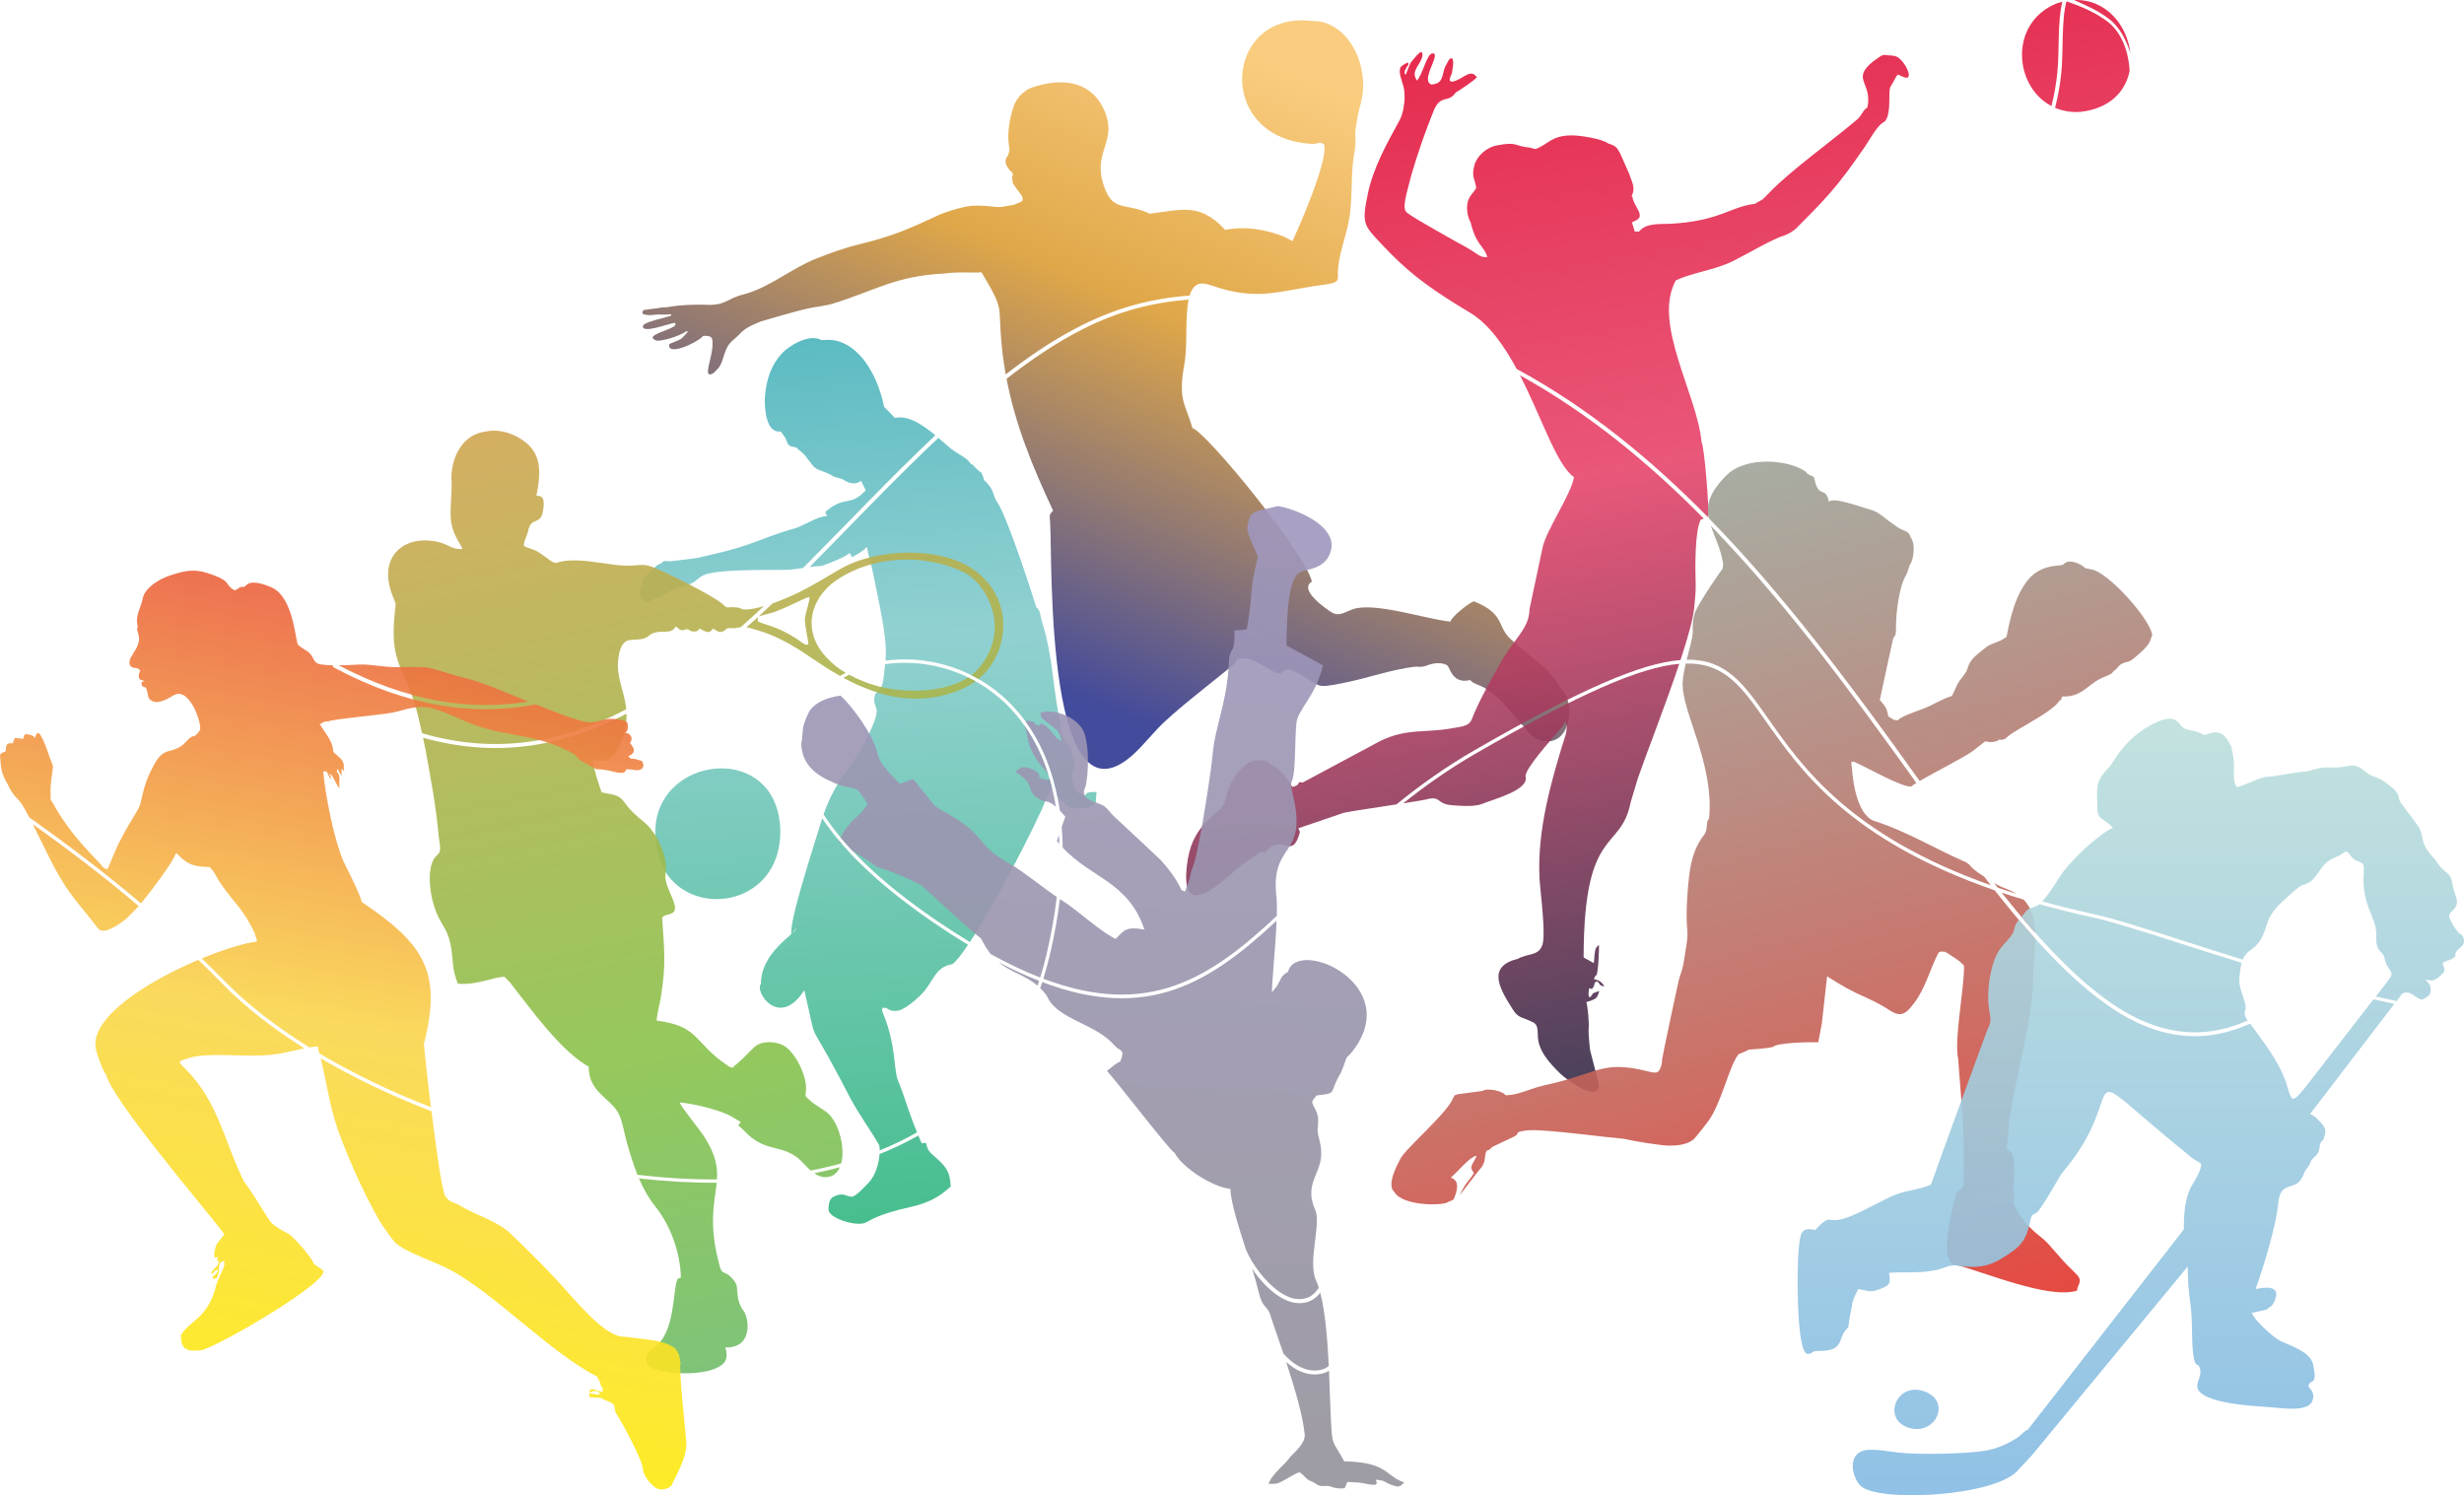
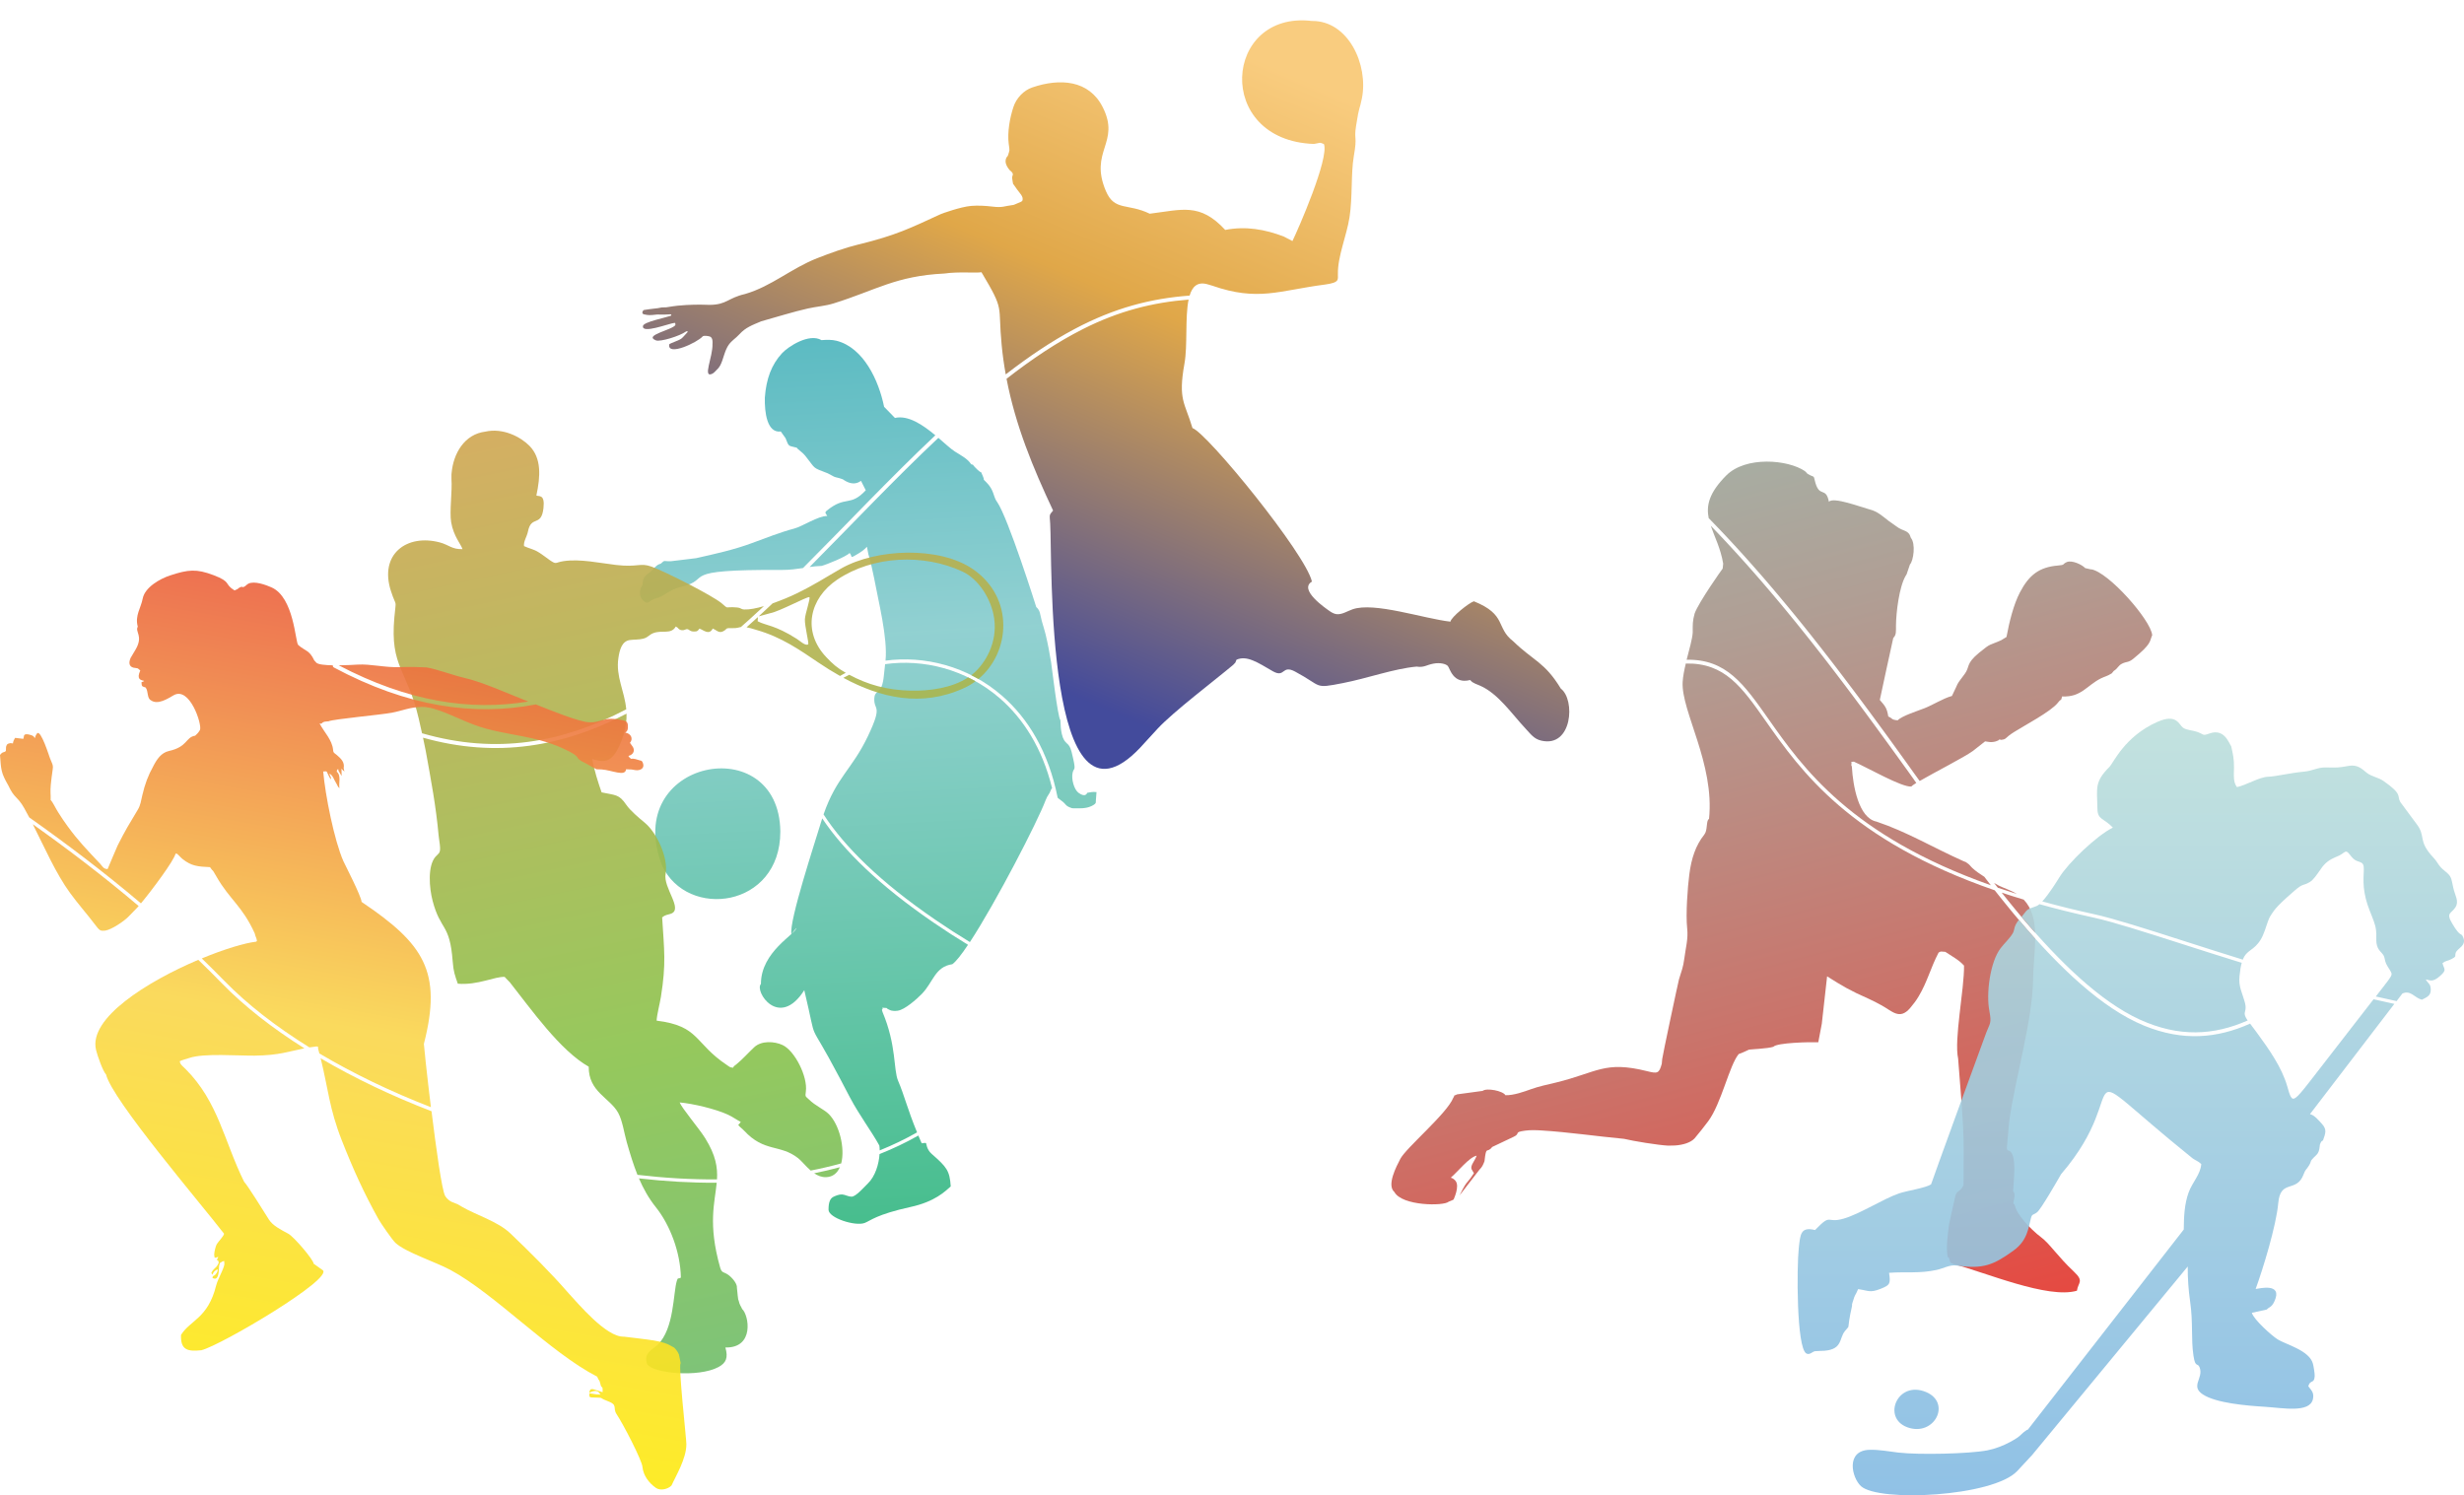
<svg xmlns="http://www.w3.org/2000/svg" id="_レイヤー_2" data-name="レイヤー 2" viewBox="0 0 771.44 468.19">
  <defs>
    <style>
      .cls-1 {
        fill: url(#GradientFill_7);
      }

      .cls-1, .cls-2, .cls-3, .cls-4, .cls-5, .cls-6, .cls-7, .cls-8 {
        fill-rule: evenodd;
        opacity: .9;
      }

      .cls-2 {
        fill: url(#GradientFill_4);
      }

      .cls-3 {
        fill: url(#GradientFill_8);
      }

      .cls-4 {
        fill: url(#GradientFill_6);
      }

      .cls-5 {
        fill: url(#GradientFill_5);
      }

      .cls-6 {
        fill: url(#GradientFill_2);
      }

      .cls-7 {
        fill: url(#GradientFill_1);
      }

      .cls-8 {
        fill: url(#GradientFill_3);
      }
    </style>
    <linearGradient id="GradientFill_1" data-name="GradientFill 1" x1="324.46" y1="212.89" x2="404.8" y2="23.62" gradientUnits="userSpaceOnUse">
      <stop offset="0" stop-color="#2f3791" />
      <stop offset=".59" stop-color="#dd9e35" />
      <stop offset="1" stop-color="#f9c771" />
    </linearGradient>
    <linearGradient id="GradientFill_2" data-name="GradientFill 2" x1="491.33" y1="-11.64" x2="555.69" y2="353.33" gradientUnits="userSpaceOnUse">
      <stop offset="0" stop-color="#e30e34" />
      <stop offset=".43" stop-color="#e7456b" />
      <stop offset="1" stop-color="#202a46" />
    </linearGradient>
    <linearGradient id="GradientFill_3" data-name="GradientFill 3" x1="286.05" y1="488.38" x2="259.87" y2="-11.16" gradientUnits="userSpaceOnUse">
      <stop offset="0" stop-color="#04ab56" />
      <stop offset=".58" stop-color="#86cccd" />
      <stop offset="1" stop-color="#0096a7" />
    </linearGradient>
    <linearGradient id="GradientFill_4" data-name="GradientFill 4" x1="188.43" y1="66.9" x2="275.65" y2="477.26" gradientUnits="userSpaceOnUse">
      <stop offset="0" stop-color="#e59e53" />
      <stop offset=".62" stop-color="#8ac34b" />
      <stop offset="1" stop-color="#62ba7b" />
    </linearGradient>
    <linearGradient id="GradientFill_5" data-name="GradientFill 5" x1="83.41" y1="481.01" x2="140.67" y2="156.27" gradientUnits="userSpaceOnUse">
      <stop offset="0" stop-color="#fff000" />
      <stop offset=".49" stop-color="#fad64c" />
      <stop offset="1" stop-color="#e8433a" />
    </linearGradient>
    <linearGradient id="GradientFill_6" data-name="GradientFill 6" x1="516.75" y1="143.33" x2="593.86" y2="431.1" gradientUnits="userSpaceOnUse">
      <stop offset="0" stop-color="#9da79b" />
      <stop offset=".2" stop-color="#a89489" />
      <stop offset=".61" stop-color="#c5645a" />
      <stop offset="1" stop-color="#e63128" />
    </linearGradient>
    <linearGradient id="GradientFill_7" data-name="GradientFill 7" x1="360.16" y1="63.78" x2="334.46" y2="554.16" gradientUnits="userSpaceOnUse">
      <stop offset="0" stop-color="#a499c9" />
      <stop offset="1" stop-color="#90908f" />
    </linearGradient>
    <linearGradient id="GradientFill_8" data-name="GradientFill 8" x1="667.12" y1="487.72" x2="667.12" y2="205.96" gradientUnits="userSpaceOnUse">
      <stop offset="0" stop-color="#80b8e4" />
      <stop offset="1" stop-color="#c1e2db" />
    </linearGradient>
  </defs>
  <g id="_選手" data-name="選手">
    <g>
      <path class="cls-7" d="M268.8,76.54c-4.33,1.06-8.79,2.68-12.91,4.29-8.14,3.17-14.32,8.82-22.63,11.23-5.46,1.25-5.62,3.33-11.07,3.4-3.51-.11-5.96-.13-10.08.26-1.09.1-2.05.29-3.48.5-.38.06-1-.01-1.38.03-.45.05-.83.19-1.26.24-2.01.23-3.71.45-4.31.56-.41.08-.63.7-.55.99.11.38.68.44,1.4.56.77.13,2.24.03,3.18-.12,1.5.05,3.27.02,3.96-.06.89-.1.37.45.35.46-1.68.59-8.43,1.92-8.7,3.14-.59,2.68,8.16-.75,9.79-.91.56-.06.2.26.36.64-.86,1.55-10.19,3.23-6.09,4.83,1.33.51,7.43-1.34,9.39-2.78.32-.24.43.12.65.02-.52.49-1.52,1.8-2.12,2.22-1,.7-3.36,1.34-3.77,1.78-.67,3.89,8.84-.61,10.45-2.48.32-.37,2-.14,2.43.1.89.49.66,2.22.66,2.22.16,4.05-3.23,10.89-.05,9.35.58-.28,1-.87,1.46-1.3,1.55-1.32,1.88-4,2.86-6.28.26-.6.53-1.08.82-1.49.97-1.36,2.12-1.94,3.36-3.3,1.91-2.1,3.93-2.82,6.79-4.03,4.53-1.27,10.3-3.06,14.66-4.03,2.64-.59,5.43-.77,7.98-1.57,13.38-4.16,19.5-8.63,34.76-9.37,4.37-.64,9.57-.1,11.58-.4,7.4,12.4,5.05,9.8,6.32,22.83.3,3.13.73,6.17,1.27,9.16,7.13-5.52,14.32-10.38,21.56-14.22,12.48-6.62,23.89-9.56,36.01-10.46.85-2.82,2.45-4.41,5.53-3.56l1.51.44c14.41,5.03,20.98,1.53,35.15-.31,5.05-.65,4.14-1.67,4.24-3.34-.11-5.47,2.71-11.89,3.63-17.74.98-6.27.42-13.82,1.34-19.11,1.18-6.74-.01-4.85.71-9.51,1.06-6.83,1.04-4.62,1.83-8.63,2.09-10.54-4.26-24.38-15.69-24.23-27.67-3.29-30.7,37.36.64,38.51,1.97-.26,1.58-.65,3.16.02,1.71,4.43-8.17,26.95-9.86,30.38l-2.65-1.38c-5.91-2.31-12.1-3.35-18.39-2.1-7.95-8.61-13.55-6.32-23.64-5.08-6.89-3.36-11-.73-13.71-7.06-5.39-12.56,4.65-15.11-1-26.28-4.3-8.56-13.45-9.14-22.09-6.19-2.68.92-4.98,3.35-5.88,6.13-1.12,3.35-1.92,7.92-1.48,11.4.33,2.61.38,1.75-.26,3.87-.01.05-1.94,1.52.59,4.5,1.76,1.39.57,1.53.77,2.61.46,2.59-.08.95,1.13,2.85,1.04,1.64,2.68,2.82,2,4.2-.16.09-.34.22-.48.29l-2.16.91c-3.09.39-3.38.93-6.6.55-2.32-.27-4.53-.41-6.77-.22-3.31.29-9.08,2.38-9.47,2.56-9.63,4.42-13.85,6.59-25.73,9.51h0ZM315.13,118.61c7.9-6.16,15.87-11.5,23.86-15.54,11.39-5.76,22.02-8.39,33.14-9.26-1.15,5.54-.28,14.38-1.29,19.99-2.07,11.52.14,12.23,2.5,20.23,4.67,1.6,35.53,39.5,37.4,48.08-4.25,2.5,4.23,8.33,5.68,9.32.48.33,1.29.8,2.08.88,1.69.16,3.36-.98,4.95-1.52,6.75-2.4,22.26,2.91,30.65,3.86.27-1.48,5.7-5.81,7.34-6.38,10.45,4.21,6.77,8.27,12.31,12.51,6.47,6.28,9.84,6.47,14.92,14.84,4.59,3.43,3.62,18.57-6.14,16.28-2.26-.53-3.22-1.96-4.9-3.76-4.35-4.64-8.6-11.01-14.3-13.47l-1.43-.59c-1.17-.64-.75-.28-1.62-1.16-5.39,1.39-6.32-3.68-7-4.4-.61-.64-2.34-1.11-4.43-.74-2.24.39-2.97,1.31-5.35.94-7.25.68-15.23,3.64-23.1,5.17-9.24,1.81-6.22,1.05-14.93-3.61-4.21-2.25-3.05,2.07-6.93-.08-4.82-2.8-8.2-5.08-11.42-3.63-.59,1.36,0,.48-1.02,1.6-5.85,4.92-18.65,14.6-23.64,19.95-1.86,1.99-3.69,4-5.52,6.02-29.96,31.59-27.44-59.74-28.15-70.24-.19-2.89-.38-2.51.91-4.04-6.37-13.55-11.76-26.66-14.57-41.24Z" />
-       <path class="cls-6" d="M396.04,267.09c-1.14,0,.36.3,0,0h0ZM438.17,37.68c-4.05,7.38-8.24,14.92-9.91,22.92-1.97,9.45-1.28,9.86,3.96,15.5,8.05,8.65,13.83,12.98,23.62,19.14,1.69,1.06,2.84,1.72,4.47,2.71,5.89,3.58,10.56,10.21,14.52,17.57,22.22,12.04,41.85,28.05,59.84,46.36l.14-.06c.4-1.94-1.18-22.06-2.07-23.35-1.33-14.98-15.54-37.33-8.05-50.7,5.53-2.53,12.05-3.16,17.94-6.05,3.66-1.8,12.77-7.12,15.79-7.89,1.93-.74,3.04-1.43,4.24-2.63,3.36-3.36,6.79-6.78,9.92-10.35,4.56-5.21,7.17-8.98,11.24-14.84,1.51-2.18,3.64-6.24,5.64-7.6,2.27-.83,2.01-6.27,2.08-8.37.07-2.4,0-2.41,1.07-4.1.53-.82,1-2.21,1.65-2.58l1.54.7c3.24,1.48,1.64-3.03-.76-5.42-1.12-1.12-1.99-1.24-3.91-1.32-2.16-.53-2.7.7-4.47,1.75-7.43,5.83-.29,6.61-2.02,14.61-1.31.58-1.6,2.34-3.14,3.68-8.05,6.88-20.8,15.93-27.5,22.92-3.15,3.29-1.85,1.78-4.58,3.55-7.65.84-10.99,5.46-26.66,6.25-2.95.15-7.35-.38-9.59,2.41l-1.34.04-.89-2.86c1.16-.84,3.63-.88,1.79-4.19-2.49-4.48-1.06-3.22-1.9-4.17,1.43-2.51-.06-4.52-.74-6.86l-2.83-6.39c-1.12-2.01-1.33-2.36-3.76-3.14-1.75-1.42-8.86-2.59-11.69-2.53-6.18.13-7.01,2.75-11.06,4.29l-1.94-.48c-4.78-.41-3.58-1.97-10.28-.65-2.93.57-6.05,3.12-6.88,6.06-1.06,3.78.14,4.37.53,7.25-.88,1.64-2.28,2.48-2.71,4.61-.46,2.27.11,4.62.97,6.21,1.79,7.35,4.02,7,5.23,10.8-2.4.21-2.75-.84-6.47-2.98-1.86-1.07-3.93-2.1-6.11-3.39-1.95-1.16-12.37-6.9-12.91-7.84-.07-.12-.14-.22-.2-.35-.9-2.01,1.11-7.67,1.87-11.05,1.97-6.77,4.33-13.57,6.97-20.1,2.21-5.46,4.6-2.31,6.92-5.78.96-.53,6-3.88,6.65-4.8-2.09-3.02-4.51.91-7.76,1.38-1.43-.09-.44-1.56-.04-2.77.09-.94,1.03-5.07-.44-4.49-.59.23-.72.84-1.22,1.73-.62,1.11-.75,1.41-1.05,2.71-.55,2.49-1.15,3.52-3.78,3.72-2.86-1.23,1.1-6.87,1.13-9.03,0-.74-.42-.81-.96-.68-1.58.4-3.15,7.2-4.67,8.45-2.13-3.18,1.3-4.82,1.74-7.8.12-.84-.25-1.48-1.03-.78-.85.76-2.03,2.24-2.61,2.94-.22.26-1.17,2.8-1.18,2.77-.06-.18-.23,1.22-.52.95-.81-.75.46-2.22.93-3.05.18-.32-.02-.54-.1-.59-.29-.16-1.99.95-2.25,1.3-.98,1.31.39,4.49.79,6,.53,1.98.49,4.74,0,7.18-.27,1.36-.68,2.61-1.21,3.57h0ZM475.87,117.5c21.3,11.79,40.19,27.26,57.55,44.87l-.95.37c-1.89,3.73-1.74,15.22-1.58,19.97.08,2.61-.22,4.77-.41,7.2-.3,3.62-2.03,9.76-4.35,16.77-12.36.95-31.3,9.11-64.57,28.29-9.03,5.21-17.05,10.96-24.35,16.9-7.01,1.09-15.3,2.31-16.42,2.61l-14.29,4.86c.59,1.53.41.7.39,1.58-2.3,7.72-4.63,1.43-9.04,4.3-.79.51-1.28,1.26-1.8,1.86-.08-.07-.27-.18-.62-.33l-.47-.18-5.32,3.68c-3.21,1.66-19.77,20.5-18.17,2.05.76-8.72,3.59-13.35,10.27-18.63,3.33-2.64.84-7.75,8.28-14.25,2.1-1.83,6.35-1.9,8.12.21,2.91,1.02,4.79,4.45,6.53,6.78.81-.23,1.25-.44,1.58-.63,0-.01,0-.02,0-.03.75-.91-.09-.9,1.63-.74l24.25-12.99c8.45-4.09,13.93-2.42,22.48-3.99,2.4-.51,5.3-.38,6.24-2.94,1.76-4.82,6.98-14.23,9.65-18.74,3.82-6.47,8.35-9.9,8.35-15.54l4.1-19.31c1.02-5.3,9.12-16.95,9.83-22.12-5.37-3.63-10.07-18.59-16.9-31.88h0ZM439.29,251.55c4.29-.67,7.68-1.24,7.93-1.42,4.07-.76,2.47,1.67,7.62,2.02,2.98.2,6.97.55,9.52-.55,2.88-1.24,14.64-4.22,13.25-8.55.04-2.58,7.91-11.28,9.96-13.68,1-1.29,1.82-1.8,2.45-3.43.87,1.16.42,2.14.29,3.67-4.53,14.35-9.12,30.3-8.31,45.45.23,4.31,2.28,18.85.65,21.36-1.33,2.91-4.43,2.09-7.38,3.78-9.56,2.33-6.14,8.84-1.77,15.67.93,1.45,1.64,2.38,3.72,3.04,3.39,1.49,4.22,1.1,4.24,5.21.02,4.82,3.57,8.61,6.94,11.96,2.54,2.52,13.05,9.74,12.06,2.95-.04-.24-2.55-10-2.61-10.14-.1-.28-.59-5.76-.5-6.4.28-2.02-.24-7.19-.69-8.73.11-.04.27-.08.34-.1l1.03-.32c2.21-.81,2.05-1.25,2.7-3.07-3.35,1.08-1.3.71-3.08,2.08-.53-.72-.24-1.96-.09-2.96-.01.06.76.26.85.28,1.33-1.52.18-1.55,1.5-2.43,1.36.86.39,1.31,2.4,1.61-.63-1.16-1.58-2-3.27-2.23.14-.39.26-.8.48-1.15.91.67,1.14-8.51,1.1-9.63-.83.78-1.16.85-1.4,3.09-.1.91-.08,1.75-.21,2.63l-3.21-1.76c.07-41.75,11.64-32.66,14.77-48.74l2.29-7.6c3.01-8.55,8.76-23.27,12.89-35.6-12.17,1.03-30.86,9.13-63.66,28.04-8.4,4.84-15.91,10.16-22.8,15.66h0ZM651.19,35.04c9.48-.99,14.31-6.5,15.56-12.86-.26-5.63-2.36-11.9-6.82-15.34-3.88-3-8.46-4.86-12.92-6.43-1.66,5.48-.97,16.03-1.67,22.61-.4,3.74-1.04,7.3-1.93,10.73,2.27.97,4.87,1.46,7.78,1.3h0ZM645.7.55c-1.59,6.01-.88,15.64-1.59,22.33-.38,3.59-.99,7.02-1.84,10.32-11.8-6.19-13.29-26.03,1.59-32.11.62-.21,1.23-.39,1.83-.53h0ZM666.97,16.58c-1.22-3.82-3.13-7.9-6.56-10.56-3.42-2.64-7.28-4.36-11.04-6,9.96-.43,16.64,7.9,17.6,16.56Z" />
      <path class="cls-8" d="M324.43,190.08c1.29,1.09,1.15,2.2,1.75,4.4.32,1.17.84,2.72,1.16,4.06.7,2.91,1.27,5.88,1.74,8.8.23,1.44,2.06,17.18,2.92,18.18.03,1.49.14,3.04.44,4.3.88,3.7,2.2,2.16,3.04,5.54,1.62,6.59.77,4.73.35,6.54-.49,2.09.49,5.36,1.84,6.34,2.25,1.64,2.66.07,2.73,0,.76-.1,1.71-.4,2.9-.22l-.21,2.7c-.1.45.43.85-1.49,1.73-1.81.83-3.89.64-5.9.63-2.35-.77-1.68-1.12-3.34-2.34-.58-.43-.96-.7-1.22-.95-2.86-14.44-9.31-24.9-17.39-31.92-10.81-9.4-24.54-12.63-36.51-11.01.74-7.05-2.28-18.82-3.56-25.8-.27-1.5-1.35-6.26-1.8-7.5l-.45-2.35c-1.07,1.12-1.89,1.69-3.97,2.87-1.31.74-.6-.04-1.47-.94-.81,1.04-7.24,3.68-8.79,4.06-1.3.04-2.52.17-3.73.34,12.84-12.92,26.39-27.32,40.32-40.44,2.06,1.77,3.85,3.43,5.15,4.27,1.59,1.02,4.14,2.32,5.1,4,1,.28.28-.04,1.15.87,2.86,2.99,1.4.35,2.52,2.86.9,2.02-.62.12,1.26,2.08,2.21,2.3,2.01,4.14,2.99,5.68.06.09.14.18.19.26,3.43,4.86,12.28,32.9,12.28,32.95h0ZM251.41,177.86c13.3-13.31,27.17-28.12,41.43-41.56-3.83-3.2-8.45-6.39-12.65-5.44l-3.39-3.48c-1.7-8.33-6.44-18.48-14.85-20.67-1.48-.39-3.19-.33-4.75-.21-3.9-2.29-10.47,2.06-12.34,4.08-3.31,3.57-4.97,8.04-5.4,13.91-.11,4.52.64,11.18,5,10.62l1.47,2.07c1.16,2.93.81,2.25,3.53,3,.44.72,1.6,1.21,2.73,2.63,3.33,4.16,1.9,3.45,6.96,5.39l1.68.9c.58.36,1.3.41,1.97.62,1.75.55.75.28,2.08.98,1.69.89,3.23.92,4.68-.14l1.5,2.95c-4.96,5.32-6.24,1.51-12.18,6.36-.87.71-.27.89.12,1.69-2.94-.02-7.71,3.26-10.37,3.95-4.04,1.05-9.3,3.09-13.18,4.53-5.7,2.12-11.62,3.4-17.5,4.73l-7.84.95c-2.4.11-1.86-.53-3.23.77-1.56.38-2.03,1.59-3.53,2.8-1.51,1.21-2.09,1.35-2.2,3.95-.5.37-1.75,3.27.52,5.09,1.51,1.08,1.39-.39,3.78-.98,2.38-.58,4.09-2.7,7.67-3.56,10.73-2.57-2.28-5.5,31.89-5.34,2.35.01,4.4-.29,6.41-.59h0ZM329.39,246.76c-3.09-12.52-9.02-21.74-16.32-28.08-10.65-9.26-24.2-12.39-35.96-10.72-.35,2.63-.39,6.34-1.56,7.81-.81,1.02-1.71,1.15-1.81,2.81-.27,4.12,2.83,1.74-1.99,11.88-4.98,10.48-9.84,12.8-13.91,24.55,6.46,9.98,17.63,21.11,35.02,33,3.74,2.56,7.33,4.87,10.8,6.97,8.26-12.6,21.18-37.74,23.67-44.32.71-1.88,1.11-1.66,1.78-3.53l.29-.35h0ZM303.06,295.85c-2.04,3.05-3.76,5.25-4.9,6.06-5.48.8-5.95,5.61-9.54,9.29-1.61,1.65-5.34,4.96-7.55,5.27-1.82.26-2.56-.26-2.56-.26-.76-.32-.5-.24-.94-.59-2.63-.11-.57-.27-1.46.57l.18.65c4.44,10.53,3.39,18.07,4.89,21.57,2.01,4.71,2.9,8.79,5.94,16.16-3.73,2.12-7.64,4-11.7,5.64,0-.56-.04-1.07-.11-1.52-2.32-4.26-6.2-9.4-9.16-14.98-1.19-2.24-2.15-4.08-3.31-6.3-10.75-20.41-6.48-8.22-11.03-27.37-7.91,12.4-15.71.27-13.57-1.95-.03-10.12,10.91-15.6,11.09-17.52l-1.55,1.88c-.75-4.07,7.32-28.52,9.23-34.86.14-.46.28-.91.42-1.34,6.61,9.93,17.76,20.93,34.84,32.61,3.74,2.56,7.34,4.88,10.81,6.98h0ZM287.51,355.56c-3.87,2.2-7.93,4.13-12.14,5.8-.2,3.09-1.31,6.96-3.69,9.24-1.13,1.09-3.74,4.13-5.06,4.09-1.23-.04-2.01-.64-3-.69-.92-.05-2.08.44-2.7.75-.96.48-1.53,1.6-1.52,4.03,0,2.61,8.4,5.25,11.3,4.15,1.89-.72,3.64-2.65,14.44-5.02,7.6-1.67,10.77-4.88,12.52-6.42-.32-4.95-1.26-6.07-5.98-10.2-1.59-1.39-1.66-3.29-1.73-3.34-.34-.22-1.18.08-1.31.03-.06-.07-.12-.14-.18-.23-.34-.76-.65-1.49-.94-2.19h0ZM244.31,260.39c-.34-32.23-49.9-22.55-37.01,10.63,7.85,16.98,37,13.32,37.01-10.63Z" />
      <path class="cls-2" d="M230.95,405.48l-.23-2.21c.18-1.42-1.76-3.47-2.83-4.18-1.33-.89-1.92-.43-2.43-2.23-3.88-13.71-1.64-20.36-1.07-26.52-8.02.04-16.17-.43-24.35-1.37,1.37,3.19,3.05,6.23,5.33,9.07,4.42,5.53,7.68,14.15,7.8,22-.91.53-.89-.17-1.25.97-1.18,3.7-.78,15.04-6.04,20.08-1.47,1.41-4.56,2.55-3.25,6.02,1.66,2.91,16.07,4.3,22.32.93,2.39-1.28,3.09-2.94,2.15-6.12,9.17.21,7.38-10.11,5.26-12.05-.39-.92-.79-1.21-1.08-2.58l-.16-.42-.18-1.4h0ZM224.47,369.29c-8.19.05-16.53-.45-24.89-1.43-1.32-3.27-2.34-6.7-3.36-10.25-.81-2.84-1.33-6.74-2.69-9.19-2.64-4.73-9.29-6.53-9.21-14.42-8.99-5.09-18-17.96-24.71-26.44-.55-.61-1.01-.98-1.6-1.67-3.09-.19-8.37,2.66-14.68,2.12-.92-2.69-1.35-3.7-1.6-7.01-.91-12.02-3.78-9.42-6.28-18.92-1.06-4.02-1.64-10.96.94-13.88.8-.91,1.49-.96,1.39-2.84-.06-1.22-.34-2.49-.45-3.73-.85-9.37-2.36-17.2-4.05-26.57-.27-1.35-.55-2.72-.84-4.08,23.25,6.54,43.99,2.73,63.72-7.52.05,2.01-.19,4.19-.94,6.66-.66,2.18-1.77,4.75-3.02,6.31-1.84,2.3-3.73,2.15-6.78,1.22.65,3.68,1.82,7.24,2.93,10.45,4.4.95,5.43.52,7.73,3.89,1.24,1.83,4.03,4.17,5.79,5.62,3.84,3.18,7.44,11.16,6.52,15.97-.84,4.41,5.68,11.16,1.61,12.54-1.08.37-1.7.29-2.69,1.13.63,10.29,1.3,14.35-.39,24.91-.34,2.1-1.26,5.58-1.34,7.42,13.52,1.67,11.71,7.05,22.01,13.9.87.58.83.75,1.95.83.13-.49.53-.66,1.02-1.06,2.06-1.69,3.69-3.59,5.59-5.36,2.24-2.09,6.27-1.88,8.87-.67,3.81,1.78,7.91,9.9,7.28,14.54-.24,1.77-.12,1.43.9,2.44,2.12,2.1,4.78,3.13,6.3,4.65,3.32,3.34,5.12,10.7,3.87,15.43-3.12.86-6.31,1.61-9.55,2.24-1.57-1.36-2.86-3.02-3.92-3.86-5.71-4.5-10.55-1.73-16.97-8.67-.65-.7-1.25-1.03-1.8-1.73.24-.36.55-.46.77-.99-1.23-.61-2.46-1.54-4.01-2.26-3.85-1.78-10.96-3.46-15.1-3.82.68,1.8,6.09,8.15,7.98,11.18,3.32,5.33,3.93,9.11,3.71,12.93h0ZM196.07,222.1c-.54-5.83-3.32-10.23-2.47-16.02.38-2.58,1.08-5.32,3.58-5.67,1.41-.2,2.92-.08,4.24-.44,1.49-.4,1.78-1.18,3-1.68,2.85-1.18,5.62.54,7.16-2.12.88.42.74.85,1.51,1.08,1.15.33,1.48-.36,2.17-.24.55.1.71.7,1.93.73,1.17.04,1.31-.27,1.8-.91,1.26.42,3,2.2,4.17-.03.98.4,1.88,1.49,3.07.95,1.78-.8.34-1.17,3.31-1.07,1.26.04,1.69-.25,2.44-.36.92-.81,1.84-1.63,2.77-2.47,1.46-1.32,2.93-2.68,4.42-4.06-2.34.68-4.56,1.13-6.13,1.05-1.24-.07-.83-.5-2.41-.64-4.03-.34-2.24.75-4.74-1.34-2.87-2.4-17.61-9.89-21.88-11.43-3.69-1.33-4.21.28-11.12-.53-5.17-.6-11.24-1.97-16.41-1.2-2.79.42-2.15,1.2-4.41-.35-1.23-.85-2.28-1.74-3.56-2.5-1.67-1-2.78-1.06-4.45-1.86-.18-1.53.9-2.9,1.24-4.59,1.04-5.18,4.17-1.26,4.85-7.29.51-4.49-1.43-3.56-2.22-3.96,1.31-6.09,1.6-11.67-2.12-15.5-2.72-2.8-8.29-5.76-13.86-4.5-6.55.81-10.01,6.83-10.56,12.92l-.05.56v1.22c.29,4.17-.66,10.27-.09,13.67.73,4.35,3.06,6.89,3.55,8.42-3.28.12-4.28-1.35-7.08-2.09-10.36-2.77-19.12,3.68-15.3,15.3,1.77,5.4,1.62,1.92,1.05,8.14-1.43,15.61,4.1,16.51,7.61,31.65.36,1.53.71,3.09,1.05,4.66,23.33,6.74,44.09,2.93,63.94-7.5h0ZM233.74,196.41c1.18-1.05,2.36-2.11,3.54-3.19l-.06,1.31c2.59,1.37,5.36,1.13,12.22,5.49,1.05.67,2.71,2.31,3.59,1.73.29-.41-1.12-5.72-1.03-7.86.08-1.8,1.86-6.63,1.38-6.92-.8-.15-9.43,4.52-12.2,5.02l-3.64,1c1.44-1.32,2.9-2.68,4.37-4.08,2.86-1,5.59-2.16,7.23-2.96,6.21-3.02,8.92-4.93,14.2-7.94,11.03-6.27,30.72-7.04,41.25.19,13.08,8.98,11.75,26.1,1.75,34.41-.74-.42-1.48-.82-2.23-1.19.15-.12.3-.23.44-.36,3.94-3.3,7.79-9.82,6.71-17.41-.86-6.07-4.86-12.33-9.98-14.71-12.12-5.63-27.92-4.97-39.13,2.54-8.82,5.91-10.99,16.32-3.49,24.25,2.04,2.16,3.4,3.38,6.13,4.94-.61.31-1.22.64-1.8.98-2.3-1.29-4.56-2.7-6.76-4.19-5.81-3.92-11.54-7.98-19.41-10.22-1.35-.44-2.33-.69-3.06-.82h0ZM254.91,367.37c1.11.76,2.35,1.27,3.73,1.22,2.12-.07,3.51-1.29,4.3-3.11-2.63.71-5.31,1.34-8.03,1.89h0ZM264.05,212.24c11.61,6.27,24.38,9.29,37.68,3.25,1.32-.6,2.56-1.33,3.69-2.18-.76-.43-1.53-.83-2.31-1.2-5.02,3.34-12.24,4.29-18.01,4.15-7.47-.18-13.42-1.88-19.21-4.98-.63.3-1.25.62-1.85.96Z" />
      <path class="cls-5" d="M184.51,436.1s0,0,0,0c1.28-.35-.58.28,0,0h0ZM164.98,219.5c.13.05.27.1.42.16-18.25,3.02-37.71.01-59.34-11.33,2.52-.03,4.94-.17,5.84-.23,4.28-.25,8.57.99,13.55.79,2.72-.11,5.35-.05,8.06.09,3.17.49,8.25,2.44,11.77,3.25,5.94,1.36,13.69,4.93,19.69,7.27h0ZM167.72,220.57c-19.35,3.71-40.04.78-63.19-11.57-.25-.14-.37-.41-.33-.68-2.4-.04-4.55-.25-5.15-.81l-.67-.74c-1.48-3.23-2.91-2.95-5-4.8-.95-.84-1.28-14.94-8.39-18.06-1.68-.74-5.38-2.14-7.27-1.13-.42.22-.7.6-1.1.85-1.17.59-.36-.28-1.58.33-.75.38-.03.26-1.61.91-3.37-2.05-.83-2.61-6.57-4.78-5.36-2.03-7.92-1.78-13.64.1-3.1,1.02-7.88,3.69-8.55,7.27-.54,2.9-2.49,5.31-1.53,8.76-.93,1.63,1.75,2.85-.6,7.01l-1.67,2.82c-.58,1.38-.53,2.67.96,3.02,1.64.32.93-.12,2.09.87-1.23,2.75.11,2.91.84,3.17.15.05.23.05.26.02.03.04.06.1.1.15-.45.15-.37.13-.82.33.08,1.5.14,1.22,1.31,1.67.9,1.25.35,3.35,1.67,4.01,2.09,1.48,5.15-.46,7.04-1.57,5.05-2.97,8.98,9.09,8.3,10.81l-.3.49c-.25.42-.84,1.01-1.21,1.33-3.1.52-2.25,3.47-8.26,4.81-2.38.53-3.79,2.65-4.85,4.74-1.61,2.87-2.64,5.66-3.42,9.02-.43,1.85-.6,3.22-1.37,4.5-2.86,4.77-3.9,6.42-6.36,11.28-.25.5-3.11,7.29-3.15,7.41-1.28.04-1.63-.86-2.3-1.6-4.14-4.4-6.88-7.19-10.19-11.74-1.2-1.65-1.94-2.75-3.01-4.45-.72-1.09-1.71-3.27-2.34-3.81.07-1.83-.18-2.57.05-4.85.68-6.81,1.15-4.81-.26-8.25-.26-.64-2.84-8.97-4.01-7.79-.33.33-.67,1.19-.77,1.54-.19-.62-.63-.83-1.23-1.01-2.36-.73-2.1.36-2.19.61l-.15.59-2.58-.31c-.35.65-.58.96-.67,1.74l-.79-.09c-1,.21-1.08.25-1.37,1.19l-.05,1.26c-.71.66-.9.05-1.84,1.26.36,4.63.25,5.47,2.61,9.55,1.94,4.18,2.82,3.3,4.94,7.04.54.96,1.08,1.95,1.61,2.96,11.76,8.31,23.49,17.18,34.97,26.91,3.37-4.03,10.41-13.46,10.83-15.58l.53.08c.57.49.99,1.08,1.66,1.61,2.8,2.23,4.77,2.37,8.6,2.55l.42.58c.75,1.12-.17-.74,1.66,2.47,4.04,7.07,8.07,9.15,11.93,17.71.16.89.59,1.47.69,2.29l-.21.28c-3.7.43-10.07,2.36-17.06,5.25,2.38,2.31,4.74,4.66,7.09,7.06,7.12,7.3,16.17,14.33,26.61,20.8.73-.12,1.5-.22,2.33-.31.44.46.29-.71.39.75.14.49.27.98.39,1.45,10.52,6.26,22.33,11.95,34.92,16.83-1.26-10.33-2.23-19.6-2.2-19.81,5.81-22.68,0-31.34-19.5-44.46-.1-1.81-5.26-11.77-5.69-12.74-2.86-6.44-5.7-20.76-6.33-28.1l.96-.05.16.14c.11.29,1.11,2.26,1.2,2.35.34-.58-.22-1.01-.39-1.77,1.1.44,1.44,1.95,2.09,2.9.41.61.5,1.25,1.08,1.64-.34-1.45.63-3.9-.86-5.16.24-1.23-.05-.32.46-.82.06.64.14.6.52,1.26l.55.9-.05-2.3c.46.56.4.48.93.92-.15-.72-.17-.44-.24-1.08.34-1.82-.78-2.92-2.11-4.06-.72-.63-1.16-.62-1.2-1.64-.31-3.18-2.81-5.52-4.24-8.28l.58.08c.62-.72,1.08-.64,2.19-.74,1.69-.73,16.29-2.01,19.89-2.7,3.31-.63,5.63-1.75,9.32-1.81,4.65-.07,11.23,3.73,16.71,5.71,9.8,3.54,19.3,2.89,29.53,8.27,3.99,2.1,1.21,1.76,4.69,3.47,1.29.63,2.35,1.39,3.7,2.01l.08.06,1.57.05c3.32.22,7.46,2.38,7.7-.05l1.73.07c.81.08,1.43.37,2.29.18,1.35-.31,1.58-1.21,1.29-2.08-.29-.87-.41-.81-1.1-.98-.82-.26-1.7-.6-2.69-.48l-.39-.37c-.37-.41.09.33-.39-.52,1.64-.39,2.28-1.86,1.07-3.27l-.59-.83c1.1-1.23.33-2.96-1.46-3.18.33-.29.76-.56.81-1.44.08-1.64-.16-2.14-1.67-2.46-6.35-1.35-6.32.93-10.68.63-3.2-.22-11.66-3.65-16.52-5.59h0ZM135.08,347.94c-12.47-4.8-24.2-10.41-34.69-16.57,2.35,9.46,2.7,15.74,6.62,25.7,3.53,8.98,6.84,16.31,11.5,24.69.83,1.45,4.34,6.5,5.28,7.38,3.19,2.98,12.48,5.96,17.1,8.43,13.96,7.45,31.36,25.94,46.05,33.47l.06.07c.54,1.55.6.47,1.03,2.44.31,1.42.74-.04.63,2.37l-2.51-.81c-1.09-.36-1.55-.12-1.62.99.09-.04.23-.11.44-.2.46-.2-.24,0,.5-.2,1.46-.42,1.96.03,2.51.96-1.67.02-2.19-.29-3.44-.36-.02,1.33-.33,1.26,2.47,1.32,1.84.04.74.15,2.93.96,3.84,1.41,1.67,2.08,3.16,4.31,1.96,2.93,7.92,14.39,8.04,16.44.28,2.74,2.07,5.06,4.22,6.56,1.36.95,3.76.44,4.9-.78,1.14-2.65,4.65-8.28,4.63-12.94,0-1.77-2.62-25.02-1.78-25.31l-.55-2.75c-.36-.83-.89-1.56-1.47-2.13-2.26-1.37-3.58-1.74-6.48-2.27-1.41-.26-9.25-1.17-9.27-1.18-5.55.26-14.45-10.54-17.28-13.54-5.69-6.55-12.2-13-18.28-18.8-3.95-3.77-10.7-5.72-15.18-8.35-1.69-.99-1.09-.71-2.93-1.4-.88-.33-1.83-1.14-2.3-1.97-1.02-1.79-2.8-14.64-4.27-26.54h0ZM95.26,328.26c-4.67.91-7.84,2.19-15.49,2.28-5.11.06-16.03-.82-20.47.72-.97.34-2.33.65-3.01,1.02.06,1.02.94,1.58,1.81,2.45,10.31,10.32,12.12,22.82,18.34,35.32,1.23,1.31,6.36,9.61,7.77,11.84,1.2,1.89,3.72,3.15,6.04,4.4,1.8.97,7.98,8.26,7.93,9.38.02,0,2.28,1.64,2.83,2.02,3.65,2.56-31.72,23.52-37.96,25.09-4.21.43-6.56.02-6.38-4.79,2.86-4.64,8.46-5.15,11.01-15.52.53-2.14,2.94-6.03,2.54-7.07-.18-.47.5-.55-.43-.49l-.93.55c-.21.9-.28.55-.32,1.7-.03,1.09-.13,4.14-2.04,2.95.17-.88.43-.39,1.05-1.14.4-.49.61-.9.63-1.51-2.08.71-1.36,2.59-2.01,1.07.84-1.53,1.45-1.49,1.92-2.37l.42-.81-.05-.07c-.19-.68,0-.54-.62-.79.22-.31.38-.49.49-.93-1.45.25.32.31-1.15.22l-.12-.99c.05-.91.44-2.58.8-3.2.48-.84,2.11-2.41,2.3-3.28-7.17-9.32-35.04-41.92-36.95-49.85-1.02-1.08-2.69-5.83-3.14-7.7-2.43-9.96,16.09-21.46,32.01-28.22,2.49,2.4,4.96,4.86,7.4,7.37,6.94,7.12,15.7,13.98,25.78,20.32h0ZM43.42,283.69c-.16.19-.31.35-.44.49-.95,1-1.85,1.9-2.79,2.87-1.39,1.42-5.17,3.99-7.23,4.34-.63.04-.95.1-1.49-.08-.49-.17-1.26-1.18-1.59-1.64-2.56-3.39-5.54-6.75-7.97-10.1-4.45-6.12-7.95-14.19-11.64-21.49,11.15,7.93,22.27,16.39,33.15,25.62Z" />
      <path class="cls-4" d="M654.68,178.25c5.47.86,18.72,15.9,19.14,20.62-.88,2.05-.1,2.65-5.92,7.4-1.53,1.25-2.03.81-3.46,1.5-1.33.64-1.3,1.49-2.67,2.32-.54.68-.63.84-.93.92-.81.57-2.14.94-2.99,1.36-4.53,2.23-6.16,5.99-12.24,5.7-.49,1.78.03.26-1.39,2.05-2.19,2.74-10.59,7.14-13.66,9.1-3.11,1.94-2.17,2.26-4.09,2.44l-.46-.14c-.52.39-.1.27-1.2.64-.34.11-.88.18-1.25.2-.73.03-1.26-.14-2.06-.22l-3.84,3.02c-2.82,2.02-11.99,6.68-16.63,9.38l-.03-.04-.03-.04-.03-.04-.03-.04-.03-.04-.03-.04-.03-.04-.12-.17-.03-.04-.03-.04-.03-.04-.03-.04-.03-.04-.48-.67-.03-.04-.03-.04-.03-.04-.03-.04-.06-.08-.03-.04h0c-.25-.35-.49-.69-.73-1.02-.76-1.06-1.51-2.11-2.27-3.17l-.23-.32c-.74-1.03-1.49-2.06-2.23-3.1l-.17-.23c-.71-.99-1.43-1.98-2.14-2.96l-.27-.38c-.73-1-1.46-2.01-2.19-3.01l-.29-.39c-.68-.94-1.37-1.87-2.06-2.81l-.33-.45c-.71-.97-1.42-1.93-2.13-2.89l-.41-.55c-.64-.87-1.29-1.73-1.93-2.6-.15-.2-.29-.39-.44-.59-.68-.92-1.37-1.84-2.06-2.75-.18-.24-.36-.48-.54-.71-.61-.82-1.23-1.63-1.84-2.44-.21-.28-.42-.55-.63-.83-.63-.82-1.25-1.65-1.88-2.47-.21-.27-.42-.55-.63-.82-.6-.78-1.2-1.56-1.8-2.34-.25-.33-.5-.65-.76-.97-.59-.76-1.18-1.52-1.77-2.28-.24-.3-.47-.6-.71-.9-.58-.74-1.16-1.48-1.75-2.22-.3-.38-.6-.76-.9-1.14-.55-.69-1.1-1.38-1.65-2.07-.26-.32-.52-.65-.78-.97-.58-.72-1.16-1.44-1.75-2.16-.32-.39-.64-.78-.96-1.17-.54-.66-1.08-1.31-1.62-1.97-.31-.37-.62-.75-.93-1.12-.56-.68-1.13-1.35-1.69-2.03-.31-.38-.63-.75-.94-1.12-.54-.64-1.08-1.28-1.62-1.92-.34-.4-.69-.81-1.03-1.21-.57-.67-1.14-1.33-1.71-1.99-.3-.34-.59-.68-.89-1.02-.54-.62-1.09-1.25-1.64-1.87-.37-.42-.74-.84-1.11-1.26-.56-.63-1.13-1.27-1.69-1.9-.3-.33-.6-.66-.89-.99-.56-.62-1.12-1.24-1.69-1.86-.37-.41-.75-.82-1.12-1.22-.57-.62-1.14-1.23-1.71-1.85-.3-.32-.59-.63-.89-.95-.59-.63-1.19-1.26-1.78-1.88-.37-.38-.73-.77-1.1-1.15-.58-.61-1.17-1.21-1.75-1.81-.29-.3-.58-.59-.86-.89h0c-.78-3.92.07-7.88,5.48-13.33,6.11-6.16,19.36-5,24.66-1.37l.64.63s.08.11.11.17l1.05.56c1.03.41.97.21,1.27,1.51,1.37,5.87,3.43,1.66,4.44,6.74,1.19-1.72,10.31,1.74,12.59,2.33,2.57.63,4.04,2.04,6.15,3.67.83.64,1.63,1.09,2.41,1.7,2.14,1.67,3.79.97,4.5,3.57,1.57,1.85.82,7.18-.29,8.35l-1.04,3.06c-.04.07-.1.16-.14.23-.04.07-.1.15-.14.22-2.07,3.52-3.01,11.54-3.05,15.62-.01,1.74.15,2.93-.85,3.87-1.38,6.46-2.87,12.89-4.21,19.4,1.75,2.02,2.22,2.58,2.65,5.18,1.46.66.87,1.01,2.94,1.21,1.34-1.42,6.28-2.94,8.47-3.82,2.63-1.05,5.73-3,8.22-3.72l.29-.07c2.36-4.73.92-2.81,4.02-6.93,1.64-2.18.24-3.14,4.53-6.65,3.86-3.15,2.9-2.11,6.87-3.89l1.67-1.02c.88-4.74,2.23-10.19,4.21-13.97,2.84-5.42,6.02-7.91,11.88-8.4,2.46-.2,1.24-.42,2.81-1.09,1.59-.67,4.73.79,5.74,1.89l1.84.42h0ZM599.95,245.16v-.02s-.02-.02-.02-.02v-.02s-.02-.02-.02-.02v-.02s-.02-.02-.02-.02c-.22-.31-.44-.62-.66-.92v-.02s-.02-.02-.02-.02v-.02s-.02-.02-.02-.02c-.77-1.07-1.53-2.14-2.3-3.21l-.17-.23c-.77-1.06-1.53-2.13-2.3-3.19l-.09-.13c-.74-1.02-1.48-2.05-2.22-3.07l-.22-.3c-.74-1.02-1.48-2.05-2.23-3.07l-.24-.32c-.71-.97-1.42-1.94-2.13-2.92l-.26-.36c-.73-.99-1.46-1.99-2.19-2.98l-.32-.44c-.7-.95-1.4-1.89-2.1-2.84l-.34-.45c-.69-.93-1.38-1.85-2.07-2.78l-.44-.58c-.71-.94-1.41-1.88-2.12-2.82l-.37-.49c-.66-.87-1.32-1.74-1.98-2.61l-.47-.62c-.7-.91-1.4-1.83-2.1-2.74-.16-.21-.33-.42-.49-.64-.63-.82-1.27-1.64-1.91-2.46-.17-.22-.35-.45-.53-.67-.69-.88-1.37-1.75-2.06-2.63-.19-.24-.37-.47-.56-.71-.64-.81-1.28-1.61-1.92-2.41-.22-.27-.43-.54-.65-.81-.64-.8-1.29-1.6-1.93-2.4-.2-.25-.4-.5-.61-.75-.66-.81-1.32-1.62-1.98-2.42-.22-.27-.44-.54-.66-.81-.63-.77-1.27-1.53-1.9-2.29-.21-.25-.41-.5-.62-.74-.69-.83-1.39-1.66-2.09-2.48-.21-.25-.43-.5-.64-.75-.63-.74-1.26-1.47-1.89-2.21-.22-.26-.44-.52-.67-.78-.69-.8-1.38-1.6-2.08-2.39-.22-.25-.44-.5-.66-.75-.64-.73-1.29-1.46-1.93-2.18-.25-.28-.51-.57-.76-.85-.66-.74-1.33-1.48-2-2.21-.22-.24-.45-.49-.67-.73-.68-.75-1.37-1.5-2.06-2.24-.24-.26-.48-.52-.72-.78-.67-.72-1.34-1.43-2.01-2.14-.22-.23-.43-.46-.65-.69-.75-.79-1.5-1.57-2.26-2.35,1.17,3.45,3.1,7.09,3.89,11.87l-.16,1.54c-.08.03-7.49,10.51-8.77,14.03-.68,2.4-.61,3.58-.61,5.97-.11,2.04-1.06,5.25-1.9,8.54,12.42-.2,17.86,7.54,25.65,18.61,10.6,15.08,25.62,36.44,69.59,52.01l-.03-.04c-.28-.36-.55-.71-.83-1.07l-.03-.04-.17-.22c-.33-.42-.65-.84-.97-1.27-1.37-.87-2.75-1.81-3.82-2.82-.63-.59-.7-.94-1.69-1.59-.53-.43-.18-.12-.98-.47-9.92-4.44-17.58-9.14-27.27-12.41-5.68-1.11-7.37-11.41-7.7-16.92,0-.39-.08-.57-.18-.66-.02-.1-.02-.2,0-.27.24-1.23-.55-.74.78-.92,4.35,1.91,14.98,8.04,17.97,7.79.21-.24.78-.63,1.58-1.13h0ZM624.34,276.48c1.94,1.23,3.33,1.54,5.56,2.6.54.25,1.03.53,1.5.82-2.02-.63-3.98-1.28-5.9-1.93l-.02-.02-.24-.3-.02-.02-.02-.02c-.28-.36-.57-.73-.85-1.09l-.02-.02h0ZM633.59,281.68c-2.37-.71-4.66-1.44-6.89-2.18l.02.02c.22.27.43.55.65.82.16.2.32.4.49.61.22.27.44.55.66.82.15.19.31.38.46.57.23.28.45.56.68.83.17.21.34.41.5.62.21.26.42.51.63.77.17.21.35.42.52.63.21.26.43.51.64.77.18.21.35.42.53.64.21.25.42.5.64.76.17.21.35.41.52.62.22.26.44.51.66.77.17.2.34.4.52.6.22.26.44.51.66.76.17.19.33.38.5.57.23.26.46.53.69.79.16.18.32.37.49.55-.15-4.02-.99-7.64-3.57-10.33h0ZM637.18,293.92c-.21-.23-.42-.46-.62-.7-.19-.22-.39-.43-.58-.65-.19-.22-.39-.44-.58-.66-.21-.24-.43-.49-.64-.73-.2-.23-.4-.46-.59-.68-.19-.23-.39-.45-.58-.68-.2-.24-.41-.47-.61-.71-.19-.22-.37-.44-.56-.66-.22-.26-.44-.52-.67-.79-.16-.19-.32-.37-.47-.56-.25-.29-.49-.59-.74-.88-.13-.16-.26-.31-.39-.47-.27-.33-.54-.66-.81-.99l-.33-.4c-.29-.36-.58-.71-.87-1.07l-.26-.32c-.3-.37-.6-.75-.9-1.12l-.22-.27c-.32-.4-.64-.8-.95-1.19l-.17-.21c-.33-.41-.65-.83-.98-1.24l-.14-.17h0c-45.48-15.71-60.85-37.57-71.65-52.94-7.57-10.78-12.87-18.31-25.07-18.07-.49,2.04-.89,4.05-.99,5.79-.49,9.16,10.07,25.55,8.26,42.89-.85.32-.49,2.85-1.14,4.3l-.37.63c-2.71,3.39-4.02,7.47-4.66,12.42-.51,3.81-1.16,12.5-.67,16.91.36,3.29-.43,5.84-.88,9.33-.4,3.09-.9,3.92-1.68,6.6-.25.84-5.27,24.46-5.26,24.99l-.13,1.46c-.83,3.08-1.37,3.13-4.57,2.33-13.38-3.34-15.55.38-28.57,3.56-2.62.64-5.25,1.16-7.73,2.05-2.24.81-5.55,2-8.09,1.91-.71-1.34-5.86-2.38-7.13-1.35-.09,0-7.96,1.07-7.98,1.08-1.6.77-.48-.06-1.23,1.12-1.98,4.93-14.8,15.65-16.58,19.12-1.22,2.37-4.32,8.22-1.84,10.34,2.39,4.42,15.53,4.44,16.98,3.04.35-.12,1.63-.66,1.57-.71,0-.06,1.95-4.07.62-5.78-.32-.42-.87-.89-1.52-1.03,2.37-2.04,5.76-6.41,8.11-6.9-.65,1.8-1.9,2.86-1.64,4.14l.78,1.35c-.97,1.5-1.29,1.89-2.4,3.2-.52.62-1.66,2.83-2.08,3.74l6.2-8.03c.87-.88,1.1-1.41,1.59-2.65.58-5.19.72-2.25,2.41-4.47l6.7-3.18c2.35-1.08-.19-1.41,3.59-1.93,1.78-.24,3.42-.17,5.21-.06,8.42.52,17.28,1.83,25.78,2.62,3.01.72,10.62,1.97,13.84,2.13l2.1-.05c2.47-.15,4.89-.88,6.12-2.19,1.25-1.45,3.27-4.02,4.27-5.37,4.16-5.59,6.58-17.42,9.57-21.07.94-.3,2.01-.82,3.23-1.38.17-.08,5.81-.31,7.62-.89,1.08-1.31,11.7-1.53,14.07-1.42l1.1-5.8,1.66-14.84c4.96,3.14,7.28,4.5,12.94,6.99,1.56.69,2.73,1.35,4,2.03,3.4,1.82,5.74,4.8,9.07.89,1.08-1.27,1.83-2.27,2.66-3.65,2.7-4.51,3.77-9.01,6.23-13.69.75-.53.85-.29,2.11-.24,2.01,1.36,4.23,2.48,5.86,4.31.1,7.38-3.17,23.16-1.85,29.09.67,9.4,1.73,19.36,1.75,28.77l-.06,10.84c-.88,2.07-1.81,1.56-2.46,3.05-.03.07-2.05,9.02-2.08,9.3-.41,3.4-.98,6.83-.42,10.23l.33.06c.25.72.34,1.1.54,1.68l1.12.48c9.55,2.46,29.44,10.99,38.48,8.29.35-2.63,2.34-2.89-.96-5.98-5.14-4.81-7.54-8.76-10.33-10.81-1.41-1.01-4.01-3.51-5.09-4.82-3.83-4.64-2.37-4.56-3.54-5.77.21-1.28.76-2.98-.06-3.73.03-2.63,1.51-12.35-1.61-12.82-.14-.17-.24-.26-.3-.31,0-.08,0-.23-.05-.48l.73-8.27c1.71-12.79,7.33-31.66,7.48-44.42.05-4.21.62-8.64.66-12.76Z" />
-       <path class="cls-1" d="M323.59,226.06c-1.35-.45-2.13-.46-2.56-.25,5.22,7.13,9.11,16.38,10.79,28,.51.52,1.07,1.14,1.71,1.89l-1.13,3.22c.18,2.09.29,4.26.32,6.49,9.01,9.65,20.55,10.65,25.6,25.67-5.84-1.09-6.34.22-9.01,2.91-4.08-1.75-12.01-8.98-16.2-11.64-.43-.27-.86-.55-1.28-.83-.66,5.48-1.69,11.3-3.14,17.47-.61,2.57-1.29,5.06-2.04,7.47,32.95,12.44,52.22-.11,73.09-19.67.07-2.43.05-4.53-.11-5.98-2.01-17.61,10.08-11.86,5.08-32.26-1.06-4.34-.2-2.59.34-6.4.51-3.65.39-10.8.82-15.59.4-4.49,6.06-8.46,8.33-18.21l-11.43-6.26c.16-12.32.82-20.47,3.97-22.71,1.89-1.34,8.71-.82,10.06-7.43,1.5-7.37-10.85-12.55-16.68-13.5-7.22,1.87-8.57,1.13-9.44,5.69-.27,1.41-.17,2.14.29,3.46.7,2.05,2.13,4.81,2.87,6.72-3.17,12.74-1.05,8.76-3.49,22.77-5.58.87-3.36-1.32-3.96,4.21-.33,2.99-1.59,2.42-1.61,5.71-.46,12.45-4.43,20.71-5.09,28.93-.39,4.91-4.21,30.07-6.07,35.06-.7,1.87-.8,2.27-1.19,4.2l-1.41,3.95-1.08-.42c-1.85-3.83-3.88-6.44-6.52-9.42-4.69-4.42-9.31-8.75-14.12-13.2-2.7-2.49-2.5-3.57-5.55-4.58-2.6-.86-5.54-2.03-3.96-4.98,1.11-4.07,1.47-15.23-1.25-18.78-3.59-4.68-10.2-5.67-12.85-4.53.55,2.11-.14,1.09,3.5,4,2.03,1.62,2.36,1.51,3.13,4.76-3.17-1.52-2.74-3.84-6.25-5.43-.42-.19-.84,1.85-2.48-.5h0ZM320.62,227.04c3.08,4.35,5.67,9.48,7.57,15.44-.29-.47-.75-1.06-1.43-1.82-3.97-4.45-4.74-7.58-5.53-12.13,0-.02-.46-.76-.61-1.49h0ZM328.59,243.83c.81,2.75,1.48,5.68,1.98,8.78-2.82-2.49-3.28-1.06-5.49-2.57-4.04-2.3-.57-4.37-7.16-8.33,1.44-1.49,2.65-2,5.2-.88,4.44,1.95.07,2.54,4.44,3.31.02-.04.84.14,1.03-.31h0ZM331.53,261.42c.05.91.09,1.84.12,2.78-.26-.3-.51-.61-.76-.93l.65-1.84h0ZM330.86,280.86c-.65,5.6-1.7,11.56-3.19,17.9-.59,2.52-1.26,4.96-2,7.33-4.84-1.89-9.98-4.31-15.46-7.32-1.05-1.3-2.07-2.89-3.04-4.9-4.52-3.4-18.32-16.51-18.96-16.84-3.13-1.63-10.82-5-13.77-5.59-.6-.7-4.52-3.22-7.73-5.22-1.25-1.34-2.42-2.66-3.51-3.96,2.66-5.76,6.73-6.93,8.41-10.64-4.59-7.16-3.08-3.37-10.52-6.51-6.23-2.64-9.98-5.99-10.26-12.33.4-1.05.29-3.07.66-5.31.51-1.82,1.22-3.54,2.13-5.14,1.66-2.09,4.53-3.84,9.55-4.53,4.02,3.78,10.24,12.34,11.5,17.99.83,3.76,4.48,6.9,7.06,9.64l4.15-1.51,6.39,7.91c1,1.33,4.03,2.41,8.64,5.58,7.79,5.37,5.31,7.52,15.46,13.2,3.78,2.12,9.11,6.55,14.5,10.24h0ZM262.75,263.32c-.05.13-.1.25-.15.38.2.11.53.31.97.57-.28-.32-.55-.64-.82-.96h0ZM312.72,301.32c4.42,2.31,8.62,4.24,12.62,5.8-.17.51-.34,1.03-.51,1.53-4.02-3.45-8.22-4.1-12.11-7.33h0ZM325.67,309.42c.22-.64.44-1.28.65-1.92,33.04,12.53,52.5.23,73.37-19.22-.36,8.89-1.66,20.96-1.42,22.41l1.49-1.93c1.24-1.96,1.17-3.18,3.5-4.48,2.97-10.88,36.4,3.96,20.24,24.84-1.82,2.35-1.65.9-2.66,4.18l-.93,2.41c-4.13,6.79-.78,6.54-7.7,7.28l-1.14,1.46c-.95,1.21,1.67,3.12,1.63,6.15-.06,4.43-.57,2.28.6,7.31,2.15,9.22-5.73,11.44-1.48,21.04,1.86,4.21-2.42,16.19.18,21.89.33.72.63,1.52.9,2.4-1.35,1.96-2.84,3.34-5.66,3.52-7.08.47-14.83-9.78-17.17-15.54-2.35-7.31-4.92-15.5-4.81-18.94-5.66-.57-15.22-6.78-17.55-11.37-1.22-.27-17.82-22-21.13-25.59,1.56-1.16,2.19-1.97,4.18-2.99,1.64-4.02-.17-3.05-1.83-4.99-5.36-6.24-15.46-7.72-19.9-13.33-.84-1.06-.99-1.86-1.56-2.59-.6-.76-1.2-1.42-1.81-2.01h0ZM392.02,397.28c.4,1.28.76,2.45,1.05,3.48.47,1.66,1.2,5.06,1.89,6.58,1.02,2.26,2.18,2.22,2.83,4.65.36,1.32,2.07,6.01,4.03,11.83,2.77,3.17,6.37,5.56,10.42,5.29,1.63-.11,2.81-.61,3.78-1.39-.4-8.2-1.09-16.94-2.68-22.96-1.44,1.84-3.14,3.08-6.01,3.27-5.65.37-11.56-5.23-15.31-10.74h0ZM402.72,426.48c2.71,2.46,5.98,4.1,9.6,3.86,1.55-.1,2.76-.51,3.77-1.15.24,5.46.37,10.58.55,14.41.48,9.85.41,6.92,4.22,13.97,13.91.27,12.75,4.67,18.78,6.59-1.62,1.89-2.05,1.35-4.37.65-2.43-1.08-1.57-1.19-4.58-1.5,1.51,2.83-2.37,1.15-5.52.88l-3.32-.18-.87,1.99c-.88.09-1.46.08-2.19,0-.16-.02-1.08-.19-1.27-.23-2.59-.53,1.94-.17-2.22-.5-3.2.23-2.47-.6-5.19-1.63-1.03-.33-2.68-2.6-3.23-2.61-.95-.03-3.97,2.13-6.27,3.17-1.46.66-2.11.33-3.42.42.91-3.01,5.4-6.26,6.82-8.5.3-.47,4.75-4.02,4.48-6.9-.54-5.83-3.23-14.93-5.79-22.7Z" />
      <path class="cls-3" d="M622.83,316.51c.78,3.97.15,3.88-.97,6.84-1.42,3.73-17.16,46.94-17.26,47.46-1.64,1.17-7.48,1.99-10.06,2.87-4.8,1.63-12.13,6.38-17.28,7.88-5.69,1.66-3.63-1.94-9,3.59-4.55-1.15-4.62,1.39-5.09,5.66-.64,5.74-.76,31.36,2.4,33,.99.52,1.81-.52,2.59-.72l1.72-.1c7.21,0,5.77-3.81,7.73-6.2,1.54-1.89.92-.63,1.34-3.32.16-1.01.47-2.74.76-3.93.36-1.46-.09-.47.27-1.65.98-3.23.65-1.61,1.77-4.24,3.28.44,3.65,1.26,7.07-.11,2.98-1.19,3.11-1.63,2.62-5,5.3-.4,9.42.28,14.88-.9,2.15-.47,4.15-1.69,6.21-1.39,8.38,1.22,11.63-.16,17.89-4.69,4.35-3.15,4.61-7.02,5.42-10.07.41-1.54.66-.9,1.97-1.94,1.24-.99,6.47-10.13,7.5-11.92,23.91-27.75-.13-38.24,41.1-4.98.89.68,1.8.89,2.77,1.83-.24,3.29-2.78,5.66-3.96,8.91-1.3,3.59-1.48,7.47-1.52,11.59l-48.82,62.68c-.47.15-.04-.1-.8.43-1.63,1.13-1.13,1.48-4.8,3.45-2.03,1.09-4.53,2.1-7.13,2.6-5.71,1.09-21.44,1.43-27.84.68-3.01-.35-5.86-.94-8.98-.86-7.58.19-5.56,8.78-2.69,11.38,5.6,5.08,41.3,3.29,48.89-4.7l4.67-5.02,48.74-59.05c0,3.85.21,7.16.76,11.01.97,6.82.23,11.48,1.04,16.9.6,4.05,1.32,1.98,1.96,3.77,1.2,3.36-3.02,5.76,1,8.38,4.15,2.71,13.59,3.5,19.39,3.86,5.46.33,14.03,2.04,15.04-2.37.49-2.13-.57-2.83-1.44-4.08.63-2.16,1.83-.66,2-3.09.06-.82-.34-3.17-.55-3.95-1.11-4.21-8.56-6.04-11.07-7.63-1.83-1.15-7.53-6.27-8.05-8.31l4.7-1.03c.58-.8,1.43-.51,2.37-2.57,2.68-5.9-4.68-4-5.88-3.86,2.3-6.35,6.43-19.7,7.08-26.93.68-7.62,5.73-3.01,7.94-8.99.62-1.66.78-1.28,1.63-2.66.97-1.57.18-1.24,1.64-2.68.8-.79,1.36-1.08,1.66-2.65.18-.9,0-1,.37-1.81.33-.71.57-.68.76-.8.71-2.13,1.38-3.3-.34-5.18-.94-1.03-2.38-2.8-3.74-3.04l26.43-34.53c-2.16-.45-4.33-.93-6.52-1.44l-19.9,25.67c-2.6,3.35-3.62,4.49-4.36,5.06-.73.57-1.2.54-1.62-.17-.42-.71-.79-2.09-1.16-3.38-1.7-5.89-5.74-11.58-9.32-16.49-.86-1.18-1.65-2.21-2.29-3.07-10.27,4.61-21.03,5.6-33.13.66-13.26-5.41-26.85-18.47-39.26-33.15-.36.45-.7.91-.96,1.42-.62,1.22-.41,1.89-1.04,2.92-.92,1.52-2.57,3.04-3.72,4.54-3.3,4.29-4.58,14.24-3.53,19.56h0ZM703.73,319.52c-10.55,4.67-21.5,5.36-33.86-.3-12.33-5.65-25.13-18.1-36.96-32.13,1.98-2.29,1.03-2.15,4.65-3.37.28-.1.61-.31.96-.61,5.29,1.48,10.91,2.88,16.91,4.19,6.02,1.31,15.95,4.49,27.99,8.35,5.73,1.84,11.94,3.82,18.43,5.83-.3,1.05-.53,2.41-.7,4.22-.15,1.63.01,2.79.42,4.21.41,1.42,1.07,3.1,1.34,4.28.27,1.18.15,1.85,0,2.42-.14.57-.31,1.03.28,2.1.13.24.31.51.51.81h0ZM750.34,313.46c-2.15-.45-4.33-.93-6.51-1.44l2.35-3.03c2.5-3.22,2.79-3.66,2.49-4.43s-1.19-1.87-1.62-2.83c-.43-.96-.39-1.78-.73-2.46s-1.06-1.22-1.55-1.96c-.49-.74-.76-1.69-.79-2.87-.03-1.19.16-2.61-.33-4.54-.49-1.93-1.67-4.35-2.45-6.75-.78-2.4-1.17-4.79-1.22-6.91-.06-2.12.22-3.98.04-5-.18-1.02-.81-1.21-1.43-1.42-.62-.2-1.24-.42-1.86-1.01-.62-.59-1.23-1.54-1.69-1.93-.46-.39-.77-.22-1.2.07-.43.3-.99.72-1.44.92-2.26,1-3.76,1.54-5.4,3.69-.84,1.11-1.95,2.94-3.02,3.97-1.07,1.03-2.1,1.26-2.88,1.54-.78.28-1.31.62-2.7,1.8-1.39,1.18-3.65,3.2-5,4.6-1.36,1.4-1.81,2.18-2.19,2.75-.38.57-.67.92-1.19,2.38-.52,1.46-1.25,4.04-2.25,5.64-2.24,3.6-4.3,3.02-5.58,6.24-6.49-2.01-12.71-4-18.44-5.84-12.08-3.87-22.05-7.06-28.09-8.38-5.76-1.26-11.17-2.6-16.26-4.01,2.01-2.17,4.45-6.08,5.36-7.55,2.78-4.52,11.62-13.03,16.75-15.56-2.83-3.02-4.8-2.37-4.84-5.9-.09-6.54-1.03-8.29,3.79-13.15,1.29-1.3,4.75-9.55,15.04-14.08,6.04-2.66,6.67.91,7.98,1.85,1.09.78,3.08.82,4.45,1.31,2.21.8,1.53,1.32,3.78.51,4.79-1.73,6.15,3.14,6.83,3.94.56,2.41.94,4.09.89,6.83-.04,2.22-.27,4.57.94,6.01,3.12-.7,6.87-3.11,9.7-3.25,3.09-.15,6.33-1.12,11.33-1.6,2.82-.27,4.02-1.32,6.64-1.31,3.81.02,3.68.16,7.31-.49,2.76-.5,4.18.98,5.6,2.13,1.54,1.25,3.59,1.42,5.3,2.61,6.12,4.27,4.11,4.61,5.26,6.6l5.05,6.81c3.09,4.01.27,5.21,5.27,10.54,1.62,1.73,1.42,2.51,3.65,4.26,2.06,1.62,1.93,2.13,2.62,5.29.49,2.24,1.86,4.14.69,5.99-1.35,2.14-3.1,1.66-1.03,5.15,2.83,4.79,2.73,2.48,3.48,4.44.99,2.57-1.91,3.29-2.4,4.72-.37,1.08.49,1.02-1.38,1.98-1.26.64-1.7.43-2.75,1.24.43,1.92,1.5,1.99-.69,3.96-2.58,2.33-3.41,1.24-4.56,1.16.91,1.46,1.6,1.4,1.57,3.33-.02,1.77-1.2,2.2-2.77,3.01-2.4-.61-3.42-3.08-6.1-1.95l-1.82,2.38h0ZM597.92,447.15c-8.81-2.39-4.41-14.39,4.28-11.58,8.96,2.9,3.98,13.83-4.28,11.58Z" />
    </g>
  </g>
</svg>